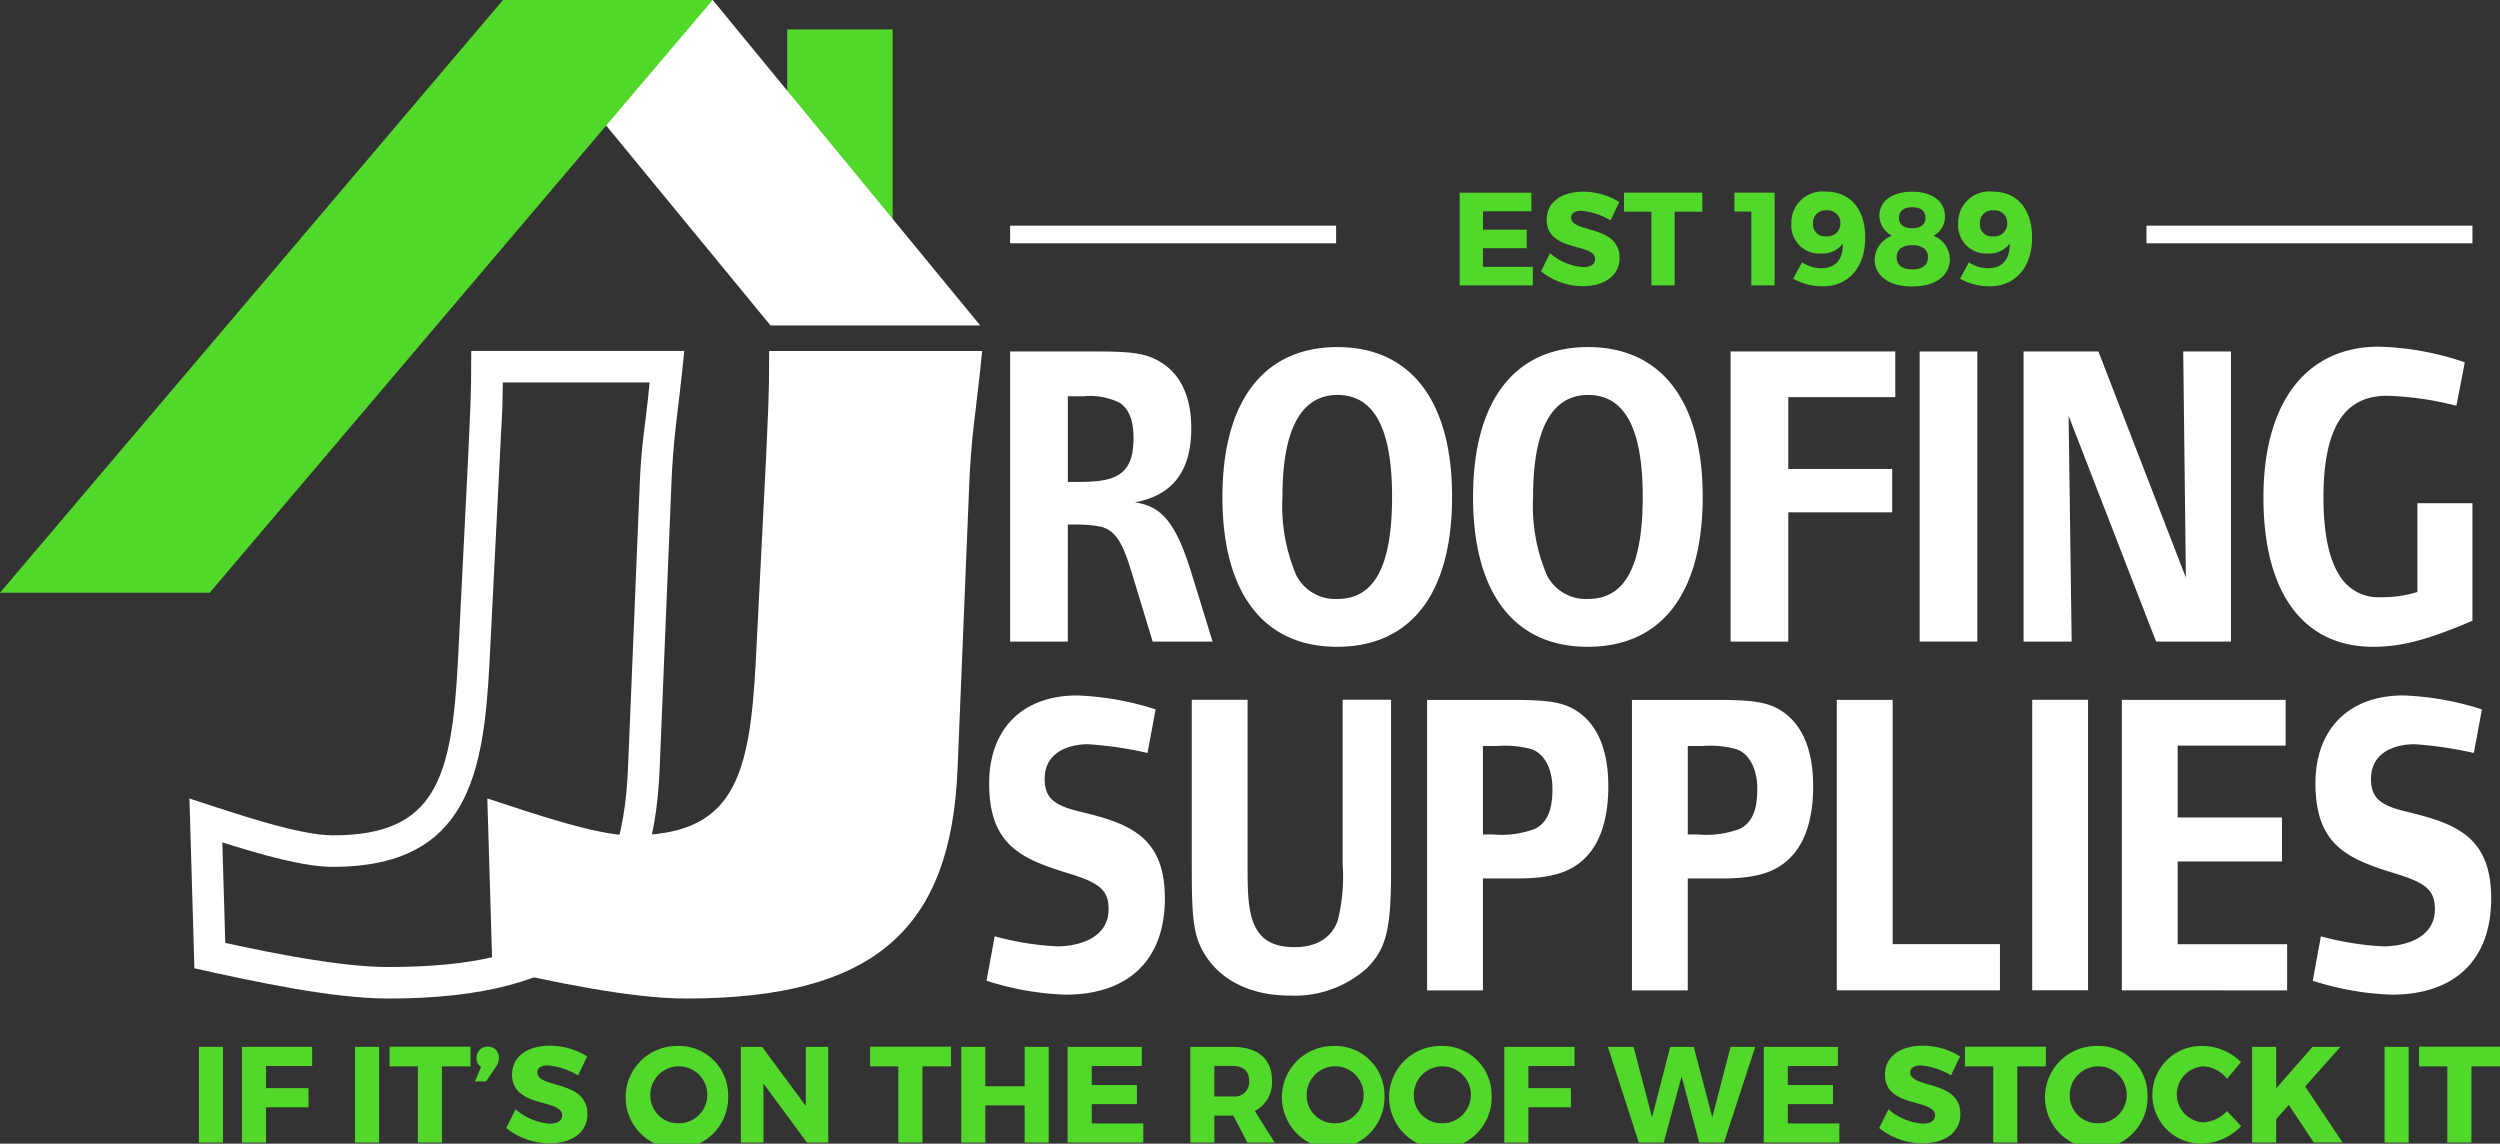
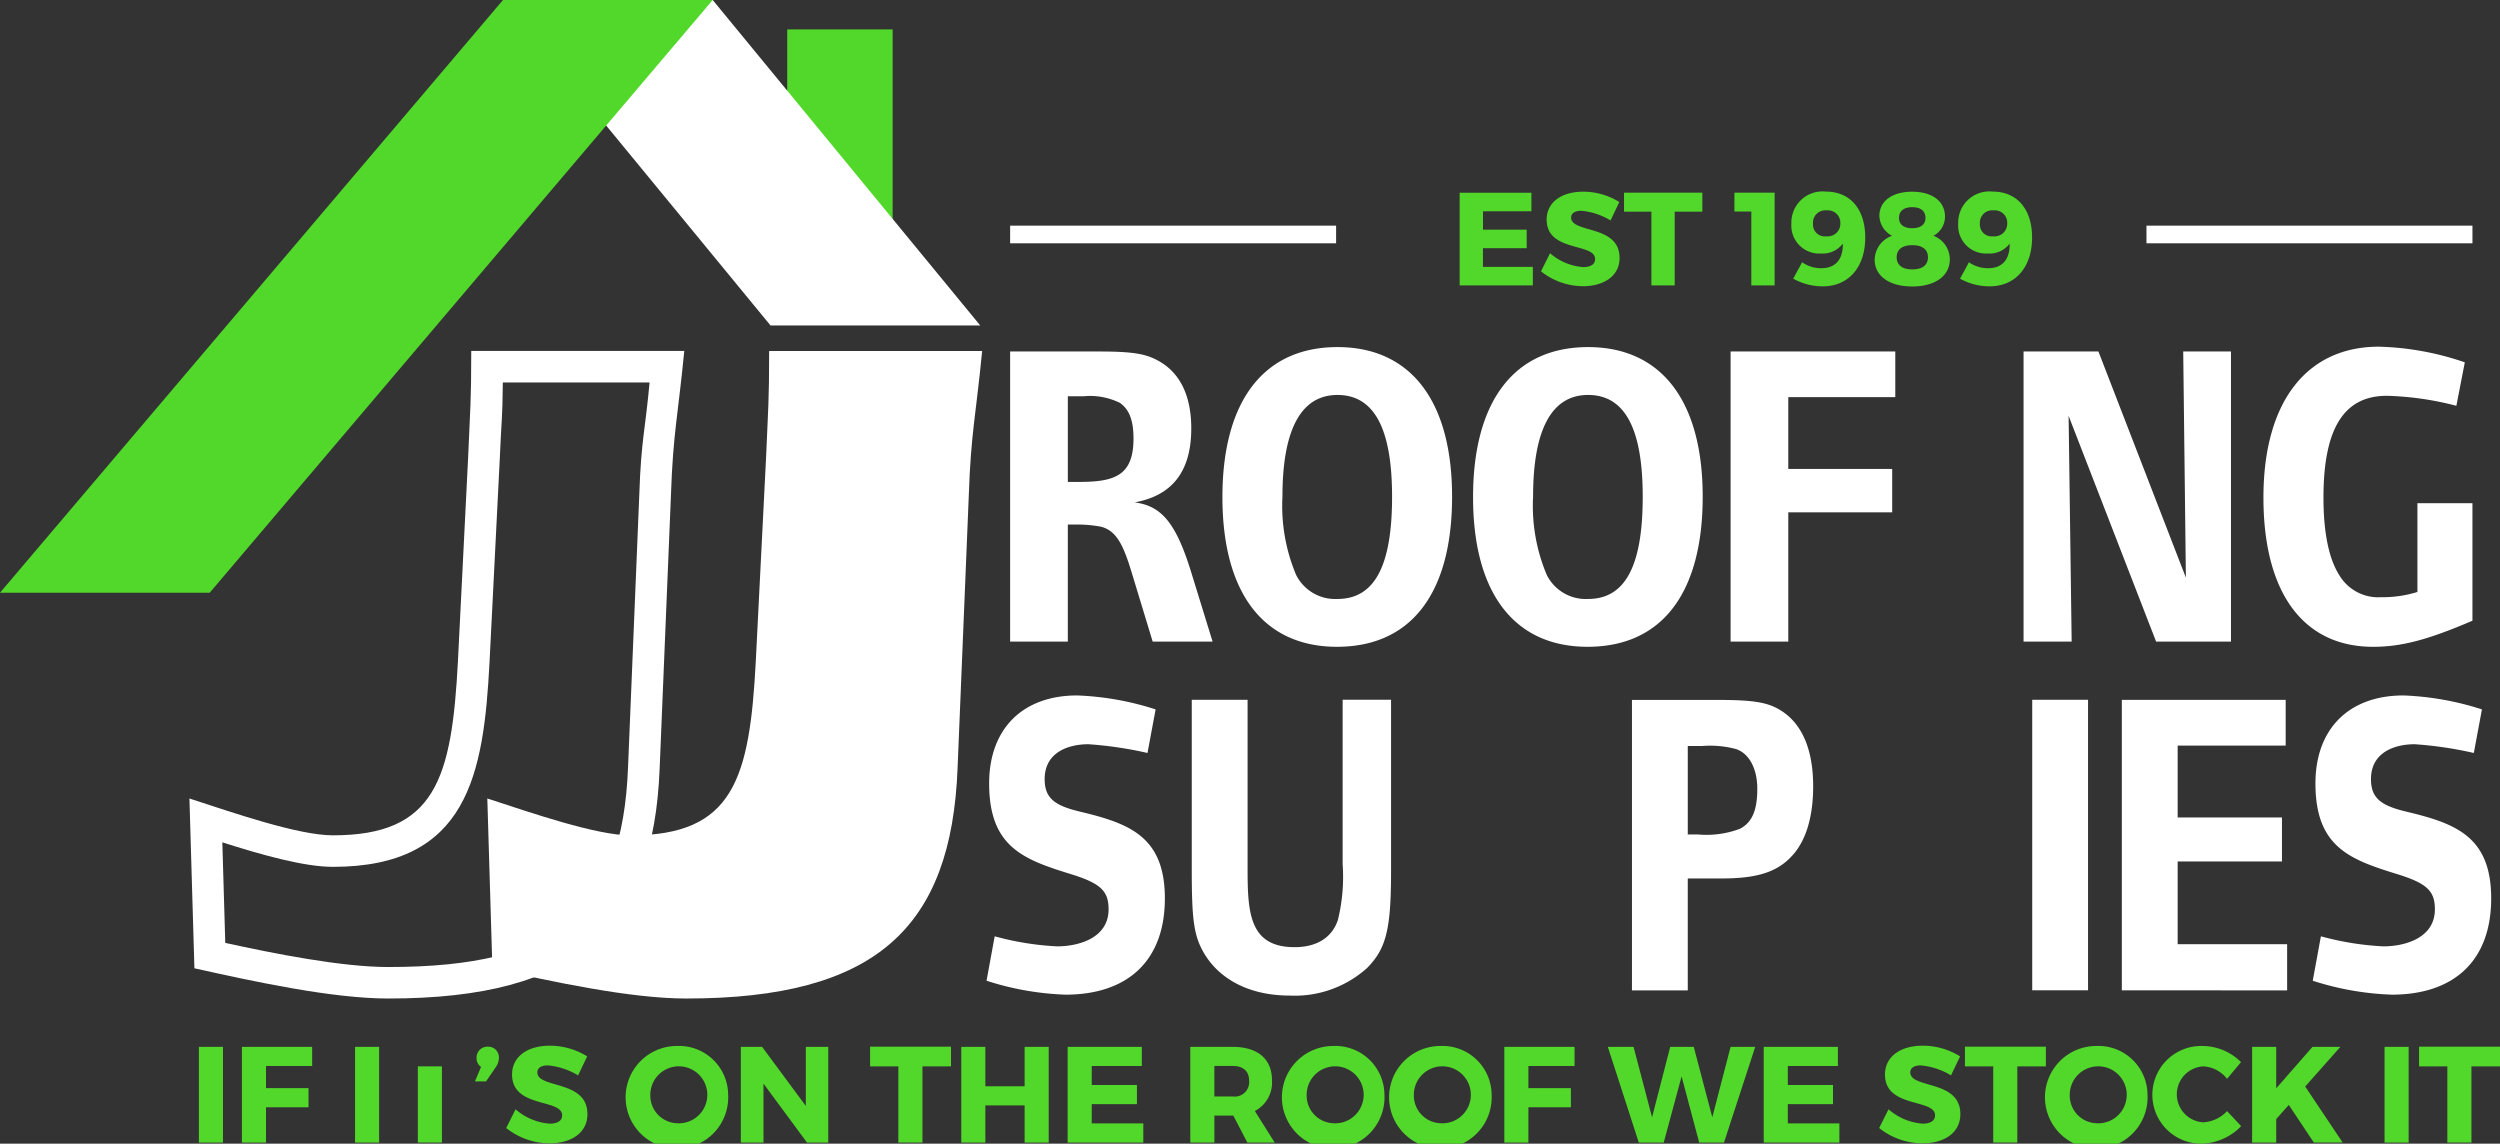
<svg xmlns="http://www.w3.org/2000/svg" width="218.6" height="100" viewBox="0 0 218.6 100">
  <rect x="0" y="0" width="218.6" height="100" fill="#333333" stroke="none" />
  <defs>
    <style>.a{fill:#52d82a;}.b{fill:#fff;}</style>
  </defs>
  <g transform="translate(68.835 2.573)">
    <rect class="a" width="9.216" height="16.668" />
  </g>
  <g transform="translate(43.983)">
    <path class="b" d="M73.645,18.483,97.036,46.941h18.337L91.981,18.483Z" transform="translate(-73.645 -18.483)" />
  </g>
  <path class="a" d="M70.939,18.483,26.957,70.31H45.294L89.276,18.483Z" transform="translate(-26.957 -18.483)" />
  <g transform="translate(88.326 30.734)">
    <path class="b" d="M130.3,55.251a5.894,5.894,0,0,0-3.173-.57H125.76V62.17h.9c3.139,0,4.843-.491,4.843-3.8,0-1.561-.367-2.548-1.2-3.119m2.875,20.878-1.872-6.161c-.7-2.283-1.3-3.536-2.64-3.88a10.924,10.924,0,0,0-2.273-.19h-.634V76.129h-5.045V50.764H128.4c3.007,0,4.178.189,5.312.835,1.838,1.026,2.841,3,2.841,5.892,0,3.694-1.605,5.86-4.948,6.466,2.24.308,3.542,1.6,4.912,6.011l1.9,6.161Z" transform="translate(-120.715 -50.764)" />
  </g>
  <g transform="translate(106.892 30.351)">
    <path class="b" d="M150.481,54.546c-3.174,0-4.813,3-4.813,8.9a15.525,15.525,0,0,0,1.2,6.845,3.819,3.819,0,0,0,3.61,2.093c3.207,0,4.776-2.812,4.776-8.938,0-5.972-1.569-8.9-4.776-8.9m-.034,22.021c-6.415,0-10.024-4.684-10.024-13.087s3.61-13.119,10.058-13.119c6.414,0,10.023,4.719,10.023,13.082,0,8.439-3.576,13.123-10.057,13.123" transform="translate(-140.423 -50.362)" />
  </g>
  <g transform="translate(128.807 30.351)">
    <path class="b" d="M173.742,54.546c-3.175,0-4.81,3-4.81,8.9a15.513,15.513,0,0,0,1.2,6.845,3.814,3.814,0,0,0,3.608,2.093c3.208,0,4.779-2.812,4.779-8.938,0-5.972-1.571-8.9-4.779-8.9m-.033,22.021c-6.414,0-10.023-4.684-10.023-13.087s3.608-13.119,10.056-13.119c6.414,0,10.023,4.719,10.023,13.082,0,8.439-3.573,13.123-10.056,13.123" transform="translate(-163.686 -50.362)" />
  </g>
  <g transform="translate(151.323 30.734)">
    <path class="b" d="M192.63,54.756v6.275h9.085v3.8H192.63V76.129h-5.044V50.764h14.4v3.991Z" transform="translate(-187.585 -50.764)" />
  </g>
  <g transform="translate(167.856 30.733)">
-     <rect class="b" width="5.041" height="25.364" />
-   </g>
+     </g>
  <g transform="translate(176.94 30.734)">
    <path class="b" d="M226.368,76.129l-7.65-19.739.267,19.739h-4.206V50.764h6.546l7.648,19.775-.233-19.775h4.176V76.129Z" transform="translate(-214.779 -50.764)" />
  </g>
  <g transform="translate(197.915 30.314)">
    <path class="b" d="M246.633,76.566c-6.046,0-9.59-4.638-9.59-13.049s3.808-13.194,10.094-13.194a25,25,0,0,1,7.514,1.369l-.738,3.8a26.814,26.814,0,0,0-6.076-.875c-3.778,0-5.545,2.887-5.545,8.9,0,3.047.467,5.365,1.4,6.811a3.956,3.956,0,0,0,3.64,1.9,10.251,10.251,0,0,0,3.175-.457V64.011h4.811V74.283c-3.976,1.713-6.278,2.283-8.687,2.283" transform="translate(-237.043 -50.323)" />
  </g>
  <g transform="translate(86.263 60.809)">
    <path class="b" d="M125.413,108.516a25.156,25.156,0,0,1-6.888-1.217l.712-3.884a25.254,25.254,0,0,0,5.464.879c1.811,0,4.495-.689,4.495-3.237,0-1.564-.645-2.249-3.2-3.05-4.205-1.295-7.243-2.363-7.243-7.959,0-4.76,2.909-7.694,7.7-7.694a25.294,25.294,0,0,1,6.856,1.22l-.711,3.81a33.21,33.21,0,0,0-5.175-.765c-1.647,0-3.816.646-3.816,3.05,0,1.672.873,2.321,3.137,2.855,4.269,1.025,7.374,2.17,7.374,7.578,0,5.37-3.169,8.415-8.7,8.415" transform="translate(-118.525 -82.353)" />
  </g>
  <g transform="translate(104.208 61.189)">
    <path class="b" d="M152.936,106.176a9.453,9.453,0,0,1-6.824,2.439c-3.363,0-6.048-1.338-7.438-3.66-.907-1.521-1.1-2.891-1.1-7.274V82.752h4.881v14.7c0,3.887.131,6.931,4.11,6.931,1.942,0,3.266-.84,3.781-2.36a15.7,15.7,0,0,0,.422-4.876v-14.4H155V97.759c0,5.027-.421,6.739-2.069,8.416" transform="translate(-137.574 -82.752)" />
  </g>
  <g transform="translate(124.783 61.189)">
-     <path class="b" d="M168.63,87.093a8.713,8.713,0,0,0-3.073-.3H164.3v7.734h.87a8.316,8.316,0,0,0,3.688-.494c1.1-.572,1.518-1.678,1.518-3.5,0-1.718-.677-3.009-1.744-3.431m4.82,9.253c-1.3,1.451-3.076,2.02-6.144,2.02H164.3v9.789h-4.884v-25.4h7.467c3.367,0,4.6.23,5.823,1.107,1.651,1.179,2.556,3.351,2.556,6.435,0,2.663-.613,4.719-1.81,6.052" transform="translate(-159.414 -82.752)" />
-   </g>
+     </g>
  <g transform="translate(142.698 61.189)">
    <path class="b" d="M187.644,87.093a8.692,8.692,0,0,0-3.072-.3h-1.26v7.734h.873a8.322,8.322,0,0,0,3.687-.494c1.1-.572,1.519-1.678,1.519-3.5,0-1.718-.679-3.009-1.747-3.431m4.822,9.253c-1.294,1.451-3.075,2.02-6.147,2.02h-3.007v9.789h-4.881v-25.4H185.9c3.365,0,4.592.23,5.825,1.107,1.647,1.179,2.551,3.351,2.551,6.435,0,2.663-.612,4.719-1.808,6.052" transform="translate(-178.431 -82.752)" />
  </g>
  <g transform="translate(160.608 61.191)">
-     <path class="b" d="M197.442,108.157v-25.4h4.885v21.363h9.382v4.04Z" transform="translate(-197.442 -82.754)" />
-   </g>
+     </g>
  <g transform="translate(177.698 61.189)">
    <rect class="b" width="4.881" height="25.402" />
  </g>
  <g transform="translate(185.536 61.191)">
    <path class="b" d="M223.9,108.157v-25.4h14.327v4h-9.445v6.285h9.12v3.846h-9.12v7.235h9.572v4.04Z" transform="translate(-223.903 -82.754)" />
  </g>
  <g transform="translate(202.226 60.809)">
    <path class="b" d="M248.509,108.516a25.164,25.164,0,0,1-6.89-1.217l.714-3.884a25.261,25.261,0,0,0,5.466.879c1.809,0,4.5-.689,4.5-3.237,0-1.564-.646-2.249-3.2-3.05-4.205-1.295-7.244-2.363-7.244-7.959,0-4.76,2.912-7.694,7.7-7.694a25.305,25.305,0,0,1,6.858,1.22l-.709,3.81a33.367,33.367,0,0,0-5.178-.765c-1.649,0-3.814.646-3.814,3.05,0,1.672.873,2.321,3.135,2.855,4.271,1.025,7.375,2.17,7.375,7.578,0,5.37-3.168,8.415-8.7,8.415" transform="translate(-241.619 -82.353)" />
  </g>
  <g transform="translate(16.563 30.688)">
    <path class="b" d="M87.807,50.716H69.182c0,4.459-.091,4.982-.271,9.265l-.892,17.837c-.539,10.346-1.974,15.251-10.929,15.251-3.047,0-8.7-1.972-12.55-3.22l.435,14.846c5.2,1.158,12.028,2.643,16.951,2.643,16.569,0,23.195-6.155,23.731-20.157l.988-23.9c.177-5.352.629-7.036,1.163-12.563m-3.033,2.752c-.38,4.172-.739,5.051-.895,9.7l-.987,23.908c-.486,12.764-6.171,17.506-20.968,17.506-4.084,0-9.936-1.165-14.252-2.109l-.257-8.792c3.433,1.091,7.133,2.142,9.673,2.142,11.8,0,13.18-8.091,13.689-17.867l.9-17.862c.144-3.5.23-3.157.263-6.625Z" transform="translate(-44.539 -50.716)" />
  </g>
  <g transform="translate(42.609 30.69)">
    <path class="b" d="M84.739,93.073c8.956,0,10.39-4.906,10.927-15.254l.9-17.836c.177-4.28.266-4.807.266-9.265h18.626c-.537,5.527-.987,7.212-1.166,12.565l-.983,23.9c-.54,14-7.163,20.155-23.732,20.155-4.922,0-11.753-1.485-16.944-2.642l-.444-14.849C76.04,91.1,81.7,93.073,84.739,93.073" transform="translate(-72.187 -50.718)" />
  </g>
  <path class="a" d="M164.479,37.807v1.608H168.3v1.62h-3.825v1.632h4.363v1.619h-6.4v-8.1h6.274v1.62Z" transform="translate(-34.806 -19.331)" />
  <path class="a" d="M176.836,36.993l-.767,1.608a5.939,5.939,0,0,0-2.565-.844c-.527,0-.882.2-.882.59,0,1.4,4.236.6,4.236,3.529,0,1.62-1.42,2.476-3.206,2.476a5.94,5.94,0,0,1-3.664-1.3l.79-1.585a4.97,4.97,0,0,0,2.9,1.215c.641,0,1.042-.244,1.042-.706,0-1.435-4.237-.578-4.237-3.448,0-1.493,1.272-2.441,3.2-2.441A5.971,5.971,0,0,1,176.836,36.993Z" transform="translate(-35.243 -19.326)" />
  <path class="a" d="M182.126,37.841v6.446h-2.038V37.841h-2.393V36.175h6.847v1.666Z" transform="translate(-35.69 -19.331)" />
  <path class="a" d="M189.418,44.287V37.83h-1.477V36.175h3.516v8.112Z" transform="translate(-36.283 -19.331)" />
  <path class="a" d="M193.389,43.692l.778-1.435a2.875,2.875,0,0,0,1.683.521c1.282,0,1.9-.822,1.878-2.153a2.2,2.2,0,0,1-1.912.868,2.441,2.441,0,0,1-2.587-2.615,2.722,2.722,0,0,1,3-2.8c2.153,0,3.457,1.539,3.457,4.026,0,2.581-1.454,4.259-3.71,4.259A5.277,5.277,0,0,1,193.389,43.692Zm4.122-4.837a1.091,1.091,0,0,0-1.2-1.134,1.08,1.08,0,0,0-1.191,1.168,1.031,1.031,0,0,0,1.156,1.1A1.109,1.109,0,0,0,197.511,38.855Z" transform="translate(-36.59 -19.326)" />
  <path class="a" d="M207.108,38.265a1.9,1.9,0,0,1-1.008,1.678,2.217,2.217,0,0,1,1.431,2.048c0,1.459-1.282,2.384-3.286,2.384s-3.286-.914-3.286-2.349a2.263,2.263,0,0,1,1.522-2.083,2.041,2.041,0,0,1-1.111-1.736c0-1.3,1.123-2.117,2.863-2.117C206,36.09,207.108,36.934,207.108,38.265Zm-4.225,3.552c0,.683.48,1.064,1.362,1.064s1.374-.37,1.374-1.064c0-.671-.493-1.053-1.374-1.053S202.883,41.146,202.883,41.818Zm.205-3.437c0,.579.413.9,1.157.9s1.157-.324,1.157-.9c0-.6-.413-.937-1.157-.937S203.088,37.779,203.088,38.381Z" transform="translate(-37.038 -19.326)" />
  <path class="a" d="M208.874,43.692l.778-1.435a2.875,2.875,0,0,0,1.683.521c1.282,0,1.9-.822,1.878-2.153a2.2,2.2,0,0,1-1.912.868,2.441,2.441,0,0,1-2.587-2.615,2.722,2.722,0,0,1,3-2.8c2.153,0,3.458,1.539,3.458,4.026,0,2.581-1.455,4.259-3.71,4.259A5.28,5.28,0,0,1,208.874,43.692ZM213,38.855a1.091,1.091,0,0,0-1.2-1.134,1.08,1.08,0,0,0-1.191,1.168,1.031,1.031,0,0,0,1.157,1.1A1.109,1.109,0,0,0,213,38.855Z" transform="translate(-37.487 -19.326)" />
  <g transform="translate(187.688 19.731)">
    <rect class="b" width="28.503" height="1.543" />
  </g>
  <g transform="translate(88.326 19.731)">
    <rect class="b" width="28.503" height="1.543" />
  </g>
  <path class="a" d="M45.418,123v-8.372h2.106V123Z" transform="translate(-28.027 -23.091)" />
  <path class="a" d="M51.518,116.3v1.937h3.716v1.675H51.518V123H49.412v-8.372h6.142V116.3Z" transform="translate(-28.258 -23.091)" />
  <path class="a" d="M59.912,123v-8.372h2.106V123Z" transform="translate(-28.867 -23.091)" />
-   <path class="a" d="M67.694,116.333v6.662H65.588v-6.662H63.115v-1.722h7.077v1.722Z" transform="translate(-29.052 -23.09)" />
+   <path class="a" d="M67.694,116.333v6.662H65.588v-6.662H63.115v-1.722v1.722Z" transform="translate(-29.052 -23.09)" />
  <path class="a" d="M73.135,115.592a1.365,1.365,0,0,1-.261.789l-.864,1.268h-.97l.532-1.268a.9.9,0,0,1-.39-.777.95.95,0,0,1,.983-.993A.937.937,0,0,1,73.135,115.592Z" transform="translate(-29.51 -23.09)" />
  <path class="a" d="M81.019,115.455l-.793,1.663a6.12,6.12,0,0,0-2.651-.873c-.545,0-.911.2-.911.609,0,1.447,4.379.623,4.379,3.648,0,1.675-1.468,2.559-3.314,2.559a6.141,6.141,0,0,1-3.787-1.34l.817-1.638a5.132,5.132,0,0,0,2.995,1.256c.662,0,1.077-.25,1.077-.729,0-1.483-4.379-.6-4.379-3.565,0-1.542,1.313-2.523,3.3-2.523A6.176,6.176,0,0,1,81.019,115.455Z" transform="translate(-29.678 -23.086)" />
  <path class="a" d="M93.991,118.794a4.486,4.486,0,1,1-4.485-4.246A4.295,4.295,0,0,1,93.991,118.794Zm-6.805.011a2.424,2.424,0,0,0,2.343,2.5,2.492,2.492,0,1,0-2.343-2.5Z" transform="translate(-30.322 -23.087)" />
  <path class="a" d="M101.507,123,97.7,117.841V123H95.72v-8.372h1.859l3.822,5.167v-5.167h1.964V123Z" transform="translate(-30.941 -23.091)" />
  <path class="a" d="M112.294,116.333v6.662h-2.106v-6.662h-2.473v-1.722h7.077v1.722Z" transform="translate(-31.636 -23.09)" />
  <path class="a" d="M121.719,123v-3.253h-3.433V123H116.18v-8.372h2.106v3.445h3.433v-3.445h2.106V123Z" transform="translate(-32.126 -23.091)" />
  <path class="a" d="M128.158,116.3v1.662h3.953v1.675h-3.953v1.686h4.51V123h-6.616v-8.372h6.486V116.3Z" transform="translate(-32.697 -23.091)" />
  <path class="a" d="M141.2,120.639h-1.657V123h-2.106v-8.372h3.7c2.189,0,3.443,1.053,3.443,2.918a2.8,2.8,0,0,1-1.5,2.692l1.74,2.763h-2.391Zm-.059-1.675a1.265,1.265,0,0,0,1.443-1.351c0-.873-.532-1.316-1.443-1.316h-1.6v2.667Z" transform="translate(-33.358 -23.091)" />
  <path class="a" d="M154.906,118.794a4.486,4.486,0,1,1-4.485-4.246A4.294,4.294,0,0,1,154.906,118.794Zm-6.8.011a2.424,2.424,0,0,0,2.343,2.5,2.492,2.492,0,1,0-2.343-2.5Z" transform="translate(-33.851 -23.087)" />
  <path class="a" d="M164.854,118.794a4.486,4.486,0,1,1-4.486-4.246A4.294,4.294,0,0,1,164.854,118.794Zm-6.8.011a2.424,2.424,0,0,0,2.343,2.5,2.492,2.492,0,1,0-2.343-2.5Z" transform="translate(-34.427 -23.087)" />
  <path class="a" d="M168.69,116.3v1.937h3.715v1.675H168.69V123h-2.106v-8.372h6.142V116.3Z" transform="translate(-35.046 -23.091)" />
  <path class="a" d="M184.18,123l-1.538-5.789L181.079,123H178.9l-2.709-8.372h2.249l1.62,6.16,1.586-6.16h2.059l1.621,6.16,1.6-6.16h2.154L186.346,123Z" transform="translate(-35.603 -23.091)" />
  <path class="a" d="M192.767,116.3v1.662h3.953v1.675h-3.953v1.686h4.509V123h-6.615v-8.372h6.485V116.3Z" transform="translate(-36.441 -23.091)" />
  <path class="a" d="M208.451,115.455l-.792,1.663a6.12,6.12,0,0,0-2.651-.873c-.545,0-.912.2-.912.609,0,1.447,4.38.623,4.38,3.648,0,1.675-1.468,2.559-3.314,2.559a6.139,6.139,0,0,1-3.787-1.34l.817-1.638a5.13,5.13,0,0,0,2.994,1.256c.662,0,1.077-.25,1.077-.729,0-1.483-4.379-.6-4.379-3.565,0-1.542,1.313-2.523,3.3-2.523A6.171,6.171,0,0,1,208.451,115.455Z" transform="translate(-37.062 -23.086)" />
  <path class="a" d="M213.916,116.333v6.662H211.81v-6.662h-2.473v-1.722h7.077v1.722Z" transform="translate(-37.523 -23.09)" />
  <path class="a" d="M225.731,118.794a4.486,4.486,0,1,1-4.485-4.246A4.294,4.294,0,0,1,225.731,118.794Zm-6.8.011a2.424,2.424,0,0,0,2.343,2.5,2.492,2.492,0,1,0-2.343-2.5Z" transform="translate(-37.953 -23.087)" />
  <path class="a" d="M234.484,115.959l-1.219,1.46a2.826,2.826,0,0,0-2.083-1.088,2.45,2.45,0,0,0,0,4.892,3.09,3.09,0,0,0,2.083-.982l1.231,1.316a4.976,4.976,0,0,1-3.421,1.531,4.271,4.271,0,1,1,.072-8.539A4.788,4.788,0,0,1,234.484,115.959Z" transform="translate(-38.531 -23.087)" />
  <path class="a" d="M239.2,119.706l-1.1,1.232V123h-2.107v-8.372H238.1v3.625l3.172-3.625h2.438l-3.077,3.469,3.278,4.9h-2.52Z" transform="translate(-39.068 -23.091)" />
  <path class="a" d="M248.285,123v-8.372h2.106V123Z" transform="translate(-39.779 -23.091)" />
  <path class="a" d="M256.067,116.333v6.662h-2.106v-6.662h-2.474v-1.722h7.078v1.722Z" transform="translate(-39.965 -23.09)" />
</svg>